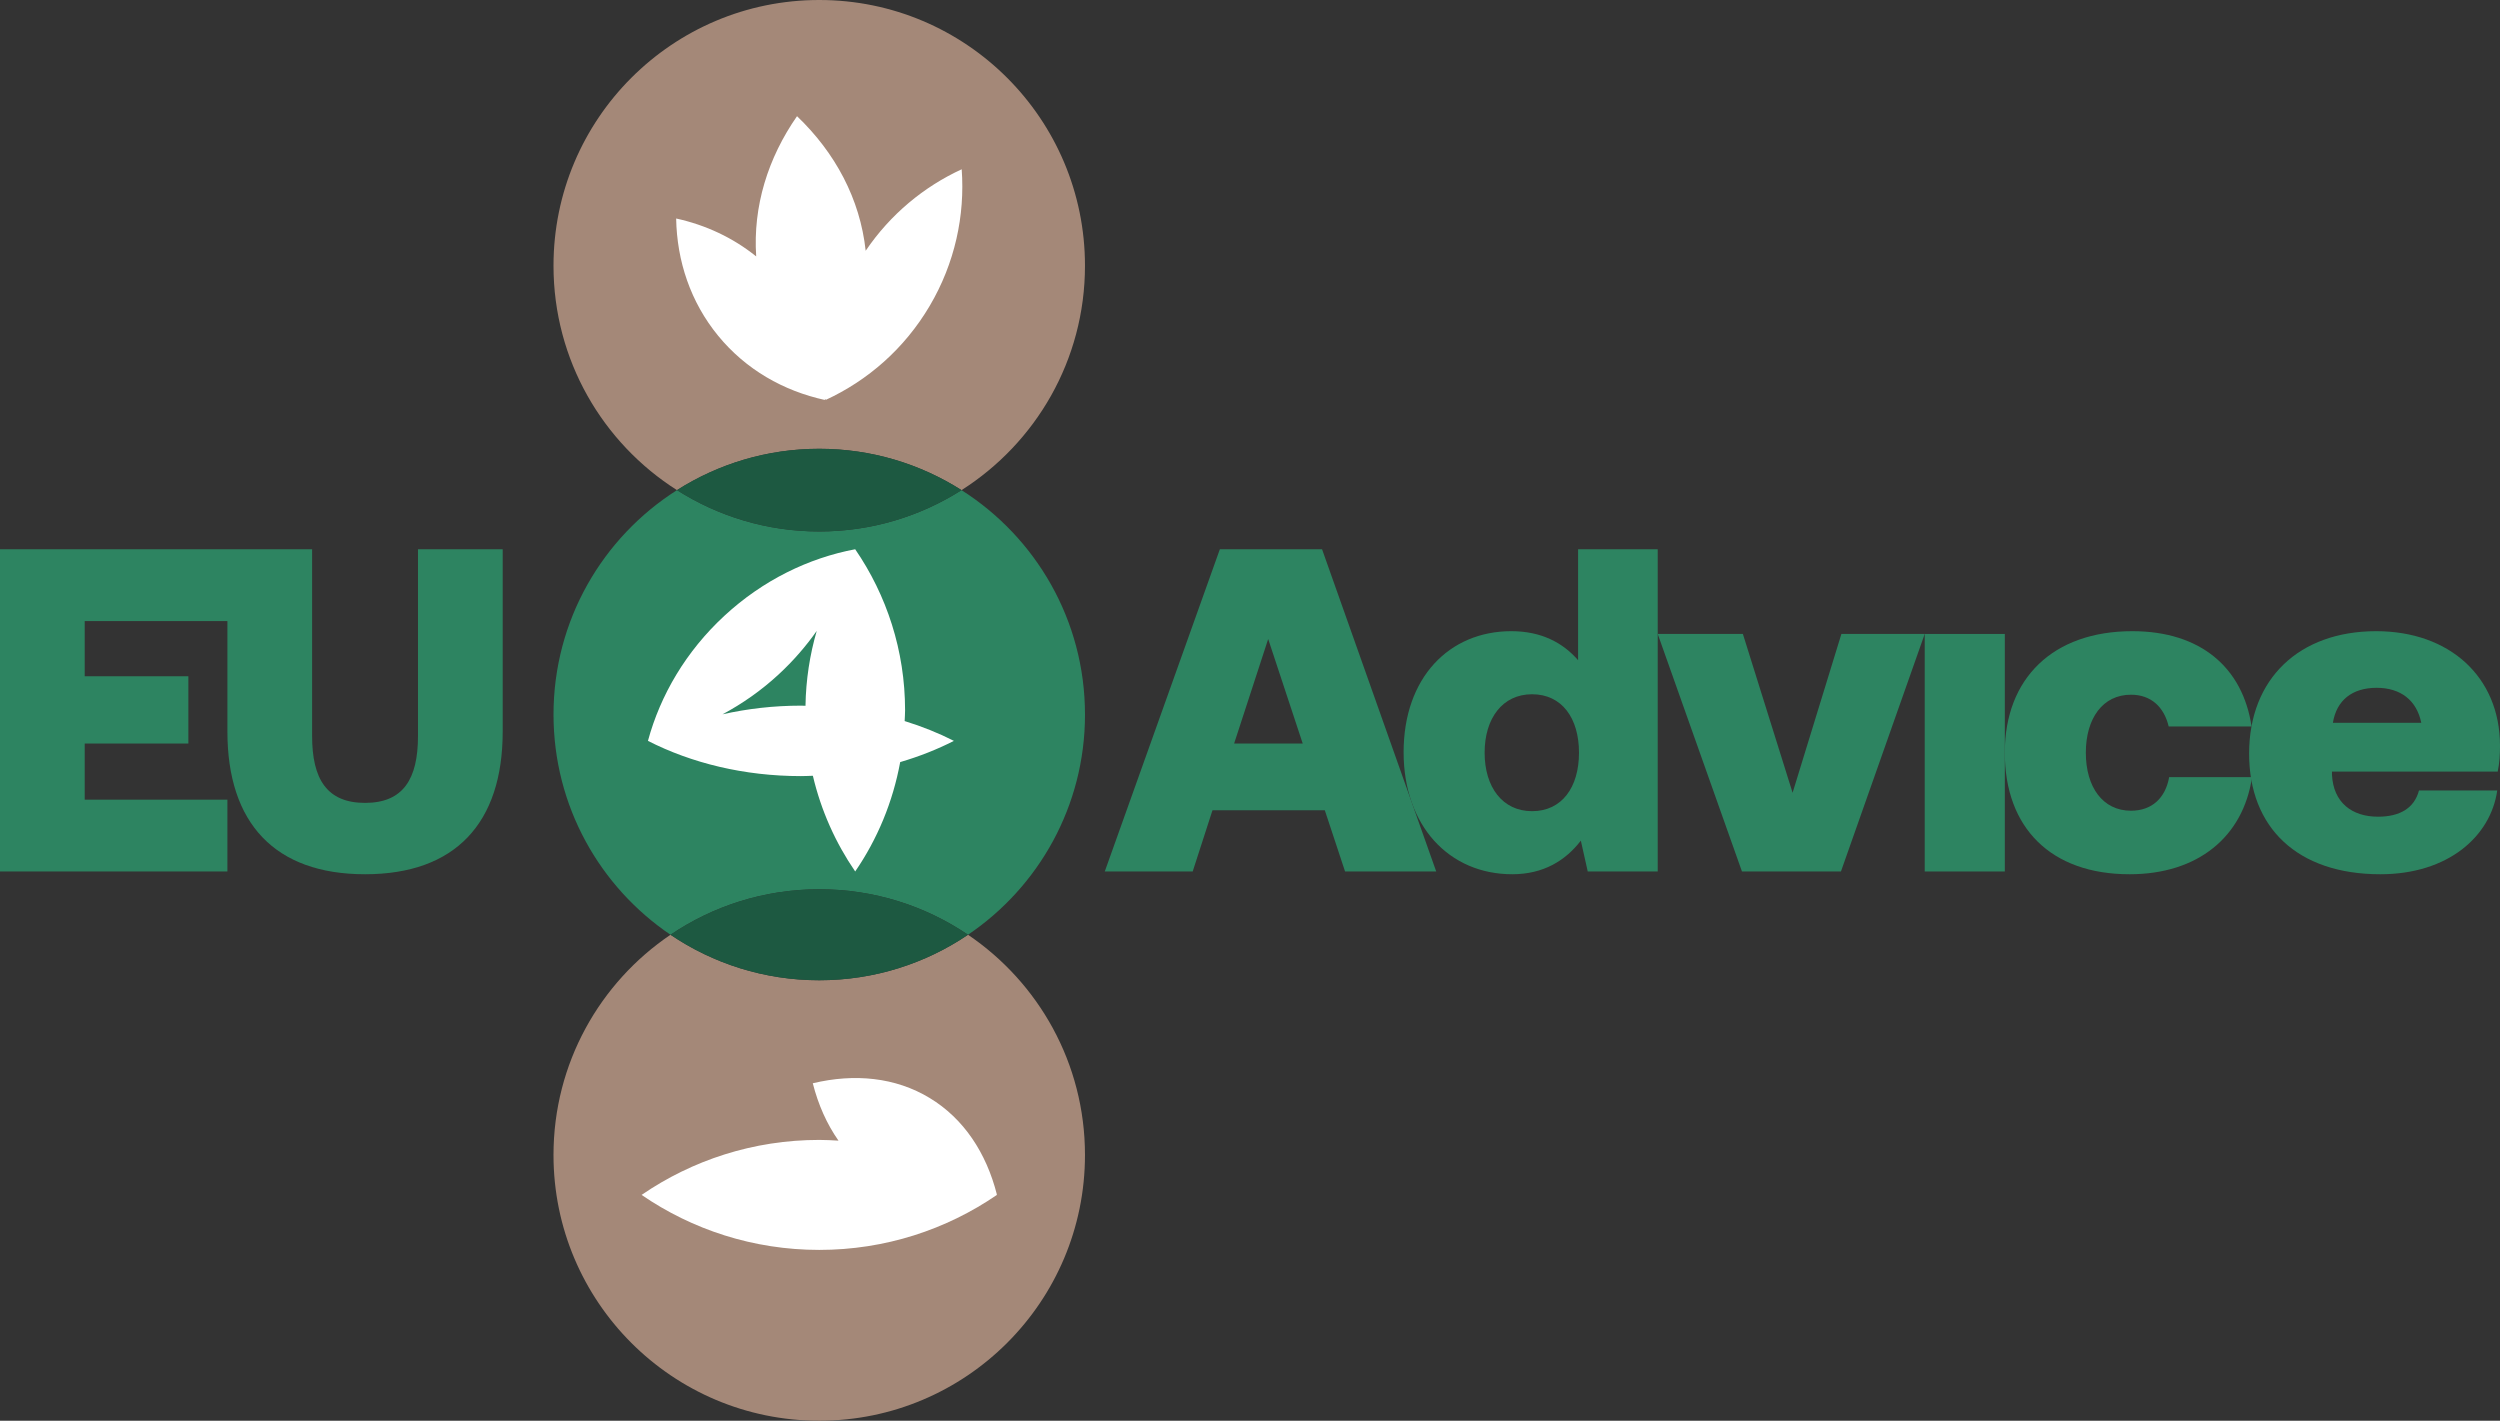
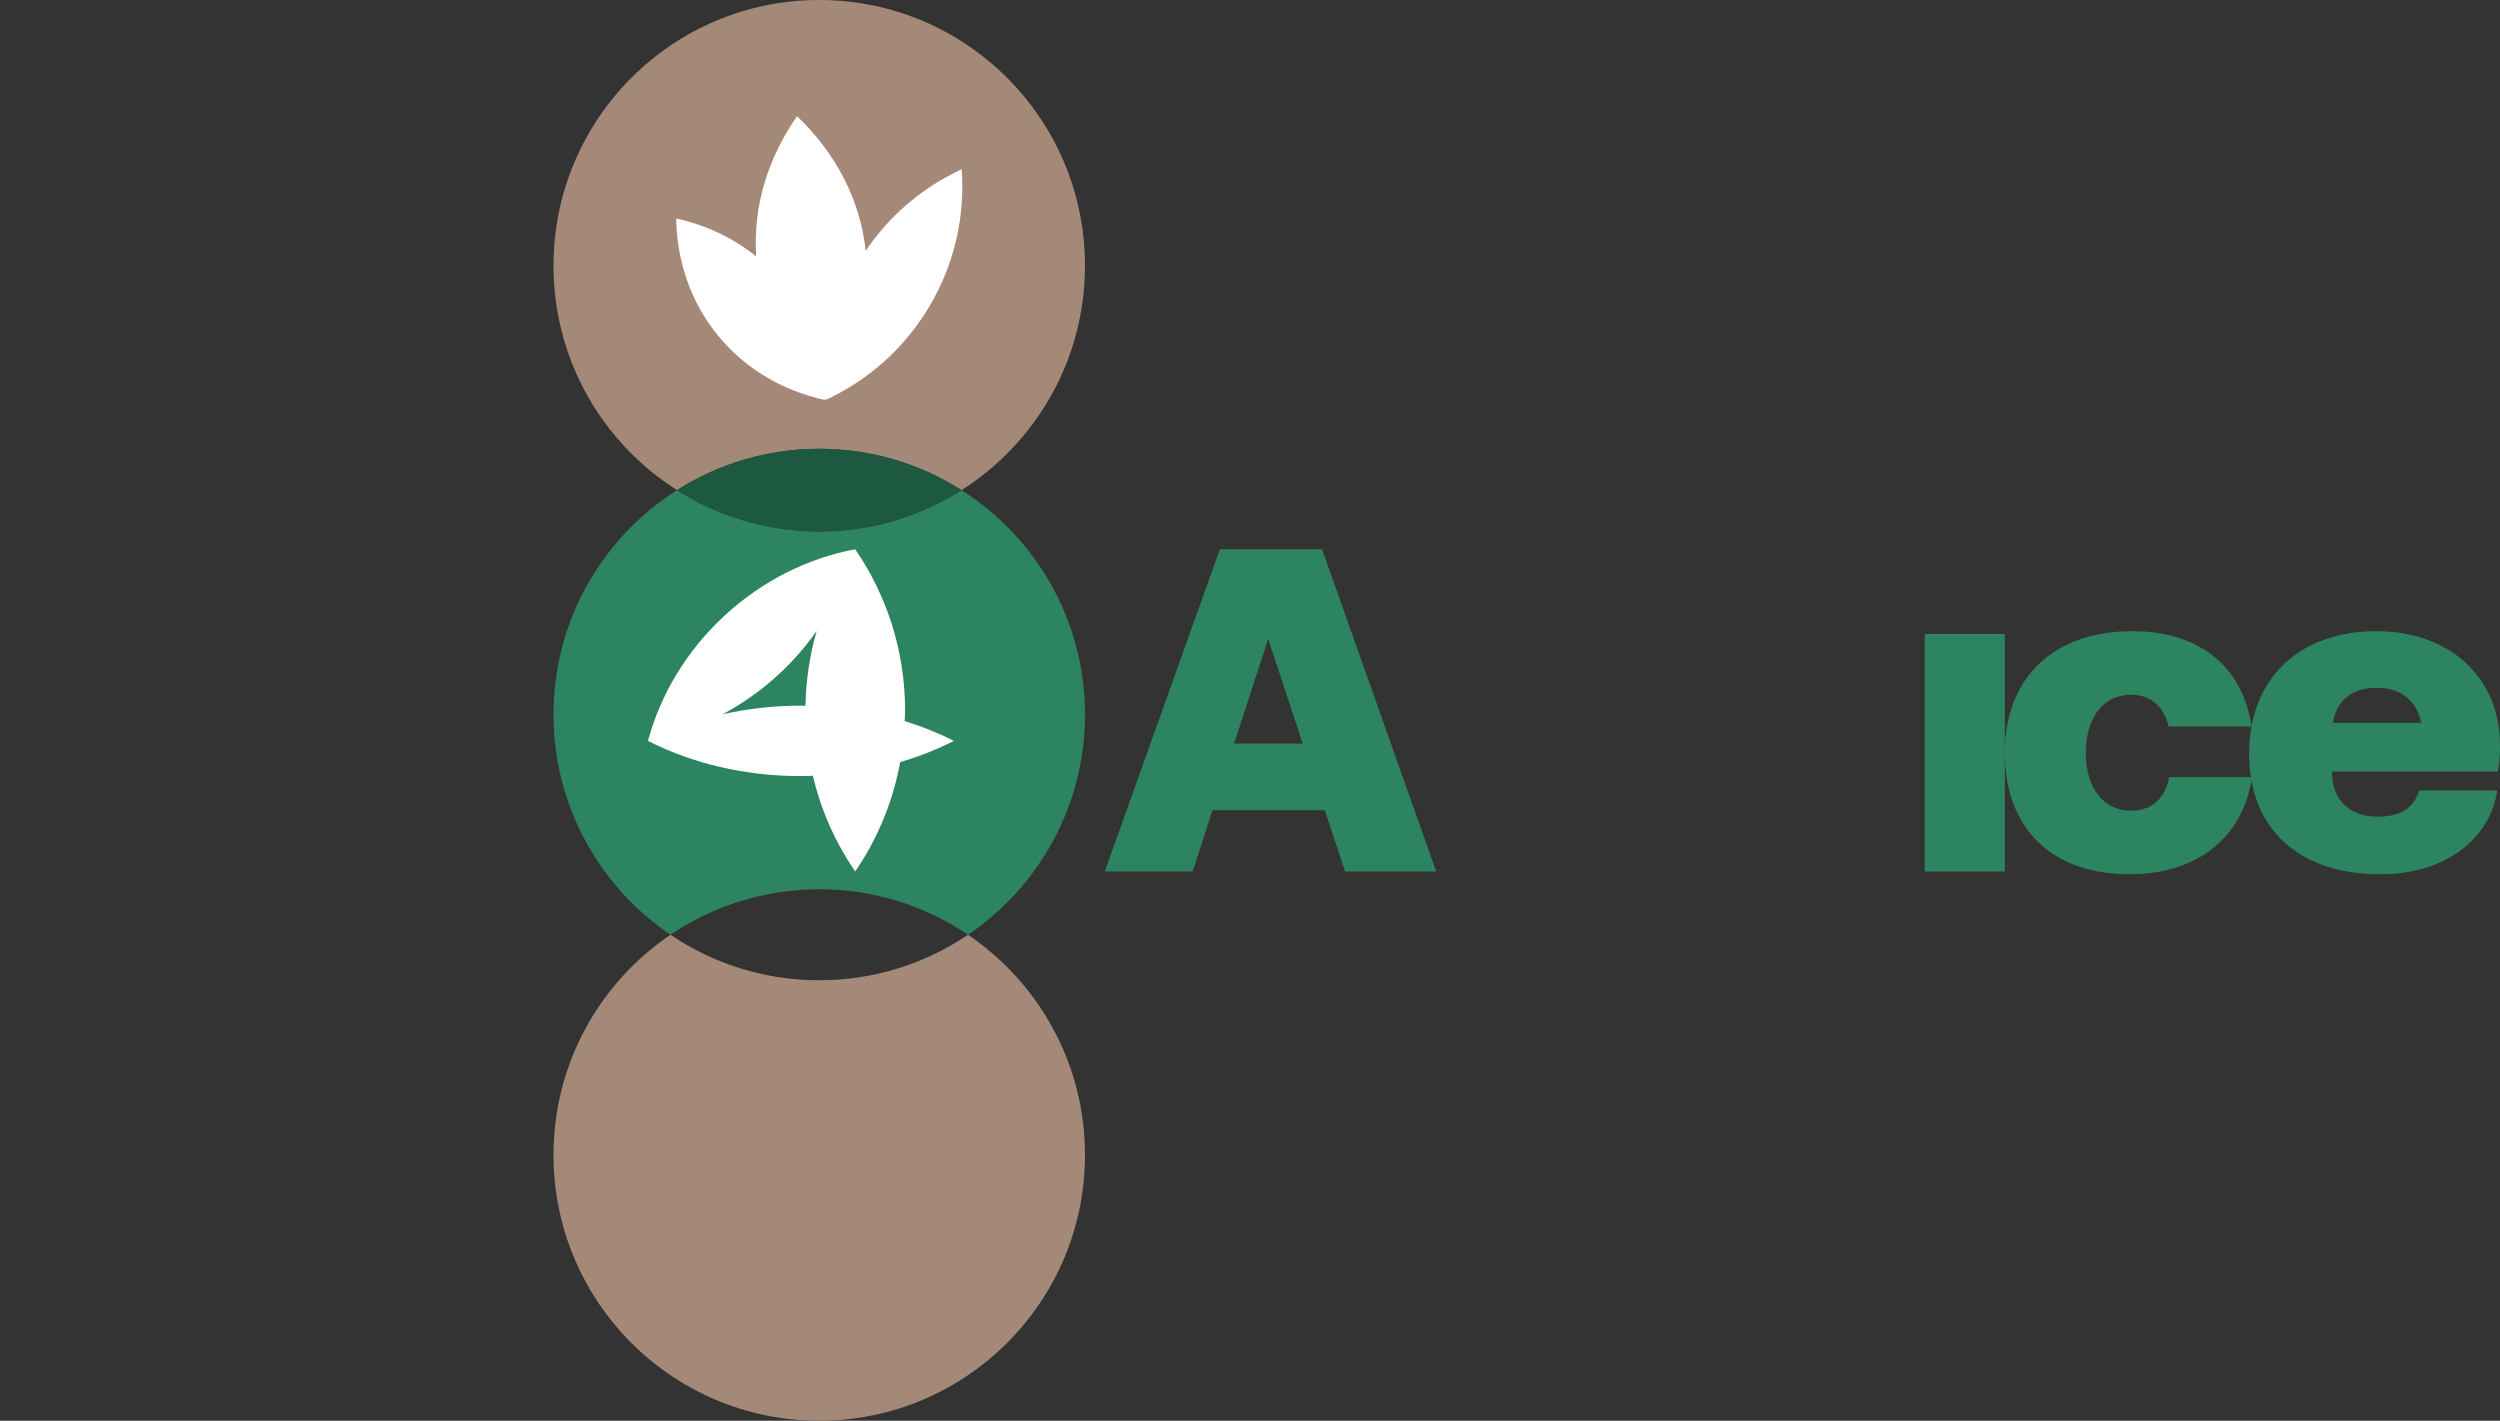
<svg xmlns="http://www.w3.org/2000/svg" viewBox="0 0 708.661 402.726">
  <rect x="0" y="0" width="708.661" height="402.726" fill="#333333" stroke="none" />
  <defs>
    <style>.cls-1{fill:#fff;}.cls-2{fill:#1d5941;}.cls-3{fill:#2d8461;}.cls-4{fill:#a48878;mix-blend-mode:multiply;}.cls-5{isolation:isolate;}</style>
  </defs>
  <g class="cls-5">
    <g id="Ebene_1">
      <g>
        <path class="cls-3" d="m307.554,202.542c0-26.761-13.967-50.245-34.996-63.607-11.663,7.411-25.49,11.72-40.331,11.72s-28.668-4.31-40.331-11.72c-21.029,13.362-34.996,36.846-34.996,63.607,0,25.98,13.153,48.887,33.163,62.428,12.032-8.142,26.543-12.899,42.165-12.899s30.133,4.757,42.165,12.899c20.01-13.541,33.163-36.448,33.163-62.428Z" />
        <path class="cls-4" d="m272.557,138.935c21.029-13.362,34.996-36.846,34.996-63.607C307.554,33.725,273.828,0,232.226,0s-75.327,33.725-75.327,75.327c0,26.761,13.967,50.245,34.996,63.607,11.663-7.411,25.49-11.72,40.331-11.72s28.668,4.31,40.331,11.72Z" />
        <path class="cls-2" d="m272.557,138.935c-11.663-7.411-25.49-11.72-40.331-11.72s-28.668,4.31-40.331,11.72c11.663,7.411,25.49,11.72,40.331,11.72s28.668-4.31,40.331-11.72Z" />
        <path class="cls-4" d="m190.061,264.97c-20.01,13.541-33.163,36.448-33.163,62.428,0,41.602,33.725,75.327,75.327,75.327s75.327-33.725,75.327-75.327c0-25.98-13.153-48.887-33.163-62.428-12.032,8.142-26.543,12.899-42.165,12.899s-30.133-4.757-42.165-12.899Z" />
-         <path class="cls-2" d="m190.061,264.97c12.032,8.142,26.543,12.899,42.165,12.899s30.133-4.757,42.165-12.899c-12.032-8.142-26.543-12.899-42.165-12.899s-30.133,4.757-42.165,12.899Z" />
      </g>
-       <path class="cls-3" d="m118.485,155.691v52.979c0,12.136-4.176,18.921-15.006,18.921s-15.006-6.785-15.006-18.921v-52.979H0v91.343h64.462v-20.357H24.01v-15.92h29.386v-19.052h-29.386v-15.659h40.452v31.318c0,25.968,13.441,40.452,39.017,40.452s39.016-14.484,39.016-40.452v-51.674h-24.01Z" />
      <g>
        <path class="cls-3" d="m313.163,247.035l32.623-91.343h28.969l32.362,91.343h-25.837l-5.742-17.355h-31.84l-5.611,17.355h-24.924Zm36.668-36.276h19.443l-9.787-29.621-9.656,29.621Z" />
-         <path class="cls-3" d="m447.328,155.691h22.575v91.343h-19.835l-1.957-8.743c-4.306,5.611-10.57,9.526-19.443,9.526-17.877,0-30.796-13.702-30.796-34.58,0-21.139,12.919-34.319,30.535-34.319,8.482,0,14.615,3.262,18.921,8.221v-31.448Zm.261,57.677c0-9.787-4.828-16.572-13.31-16.572-8.351,0-13.441,6.786-13.441,16.572s5.089,16.572,13.441,16.572c8.482,0,13.31-6.786,13.31-16.572Z" />
-         <path class="cls-3" d="m469.903,179.702h24.141l14.093,45.019,13.832-45.019h23.619l-23.749,67.333h-28.055l-23.88-67.333Z" />
        <path class="cls-3" d="m545.587,179.702h22.705v67.333h-22.705v-67.333Z" />
        <path class="cls-3" d="m568.293,213.368c0-21.139,13.702-34.45,36.146-34.45,19.313,0,31.318,10.309,33.797,27.012h-23.488c-1.305-5.481-4.959-9.004-10.7-9.004-7.96,0-12.788,6.655-12.788,16.442s4.828,16.442,12.788,16.442c6.003,0,9.787-3.654,10.831-9.526h23.488c-2.479,16.964-15.398,27.534-34.71,27.534-22.314,0-35.363-13.18-35.363-34.45Z" />
        <path class="cls-3" d="m637.544,213.629c0-21.27,14.223-34.71,36.015-34.71,20.748,0,35.102,12.919,35.102,32.492,0,2.349-.13,4.828-.652,7.307h-46.977v.913c.391,7.829,5.611,11.875,13.049,11.875,6.264,0,10.309-2.479,11.614-7.438h22.183c-1.827,12.919-13.832,23.749-33.145,23.749-23.619,0-37.19-13.31-37.19-34.189Zm48.803-8.743c-1.305-6.394-5.872-9.917-12.658-9.917-6.916,0-11.353,3.523-12.397,9.917h25.054Z" />
      </g>
      <path class="cls-1" d="m272.607,47.982c-10.727,4.946-20.208,12.763-27.219,23.1-1.586-14.717-8.649-27.81-19.46-38.148-8.252,11.86-12.521,25.548-11.574,39.749-6.604-5.314-14.35-8.924-22.687-10.746.213,12.065,4.082,23.702,11.909,33.247,7.827,9.547,18.48,15.623,30.268,18.198-.003-.121-.018-.24-.021-.362.054.052.102.109.156.16.011-.018.021-.036.034-.054.006.085.003.17.009.255,11.936-5.503,22.355-14.533,29.515-26.67,7.16-12.136,10.025-25.622,9.071-38.73Z" />
      <path class="cls-1" d="m255.173,216.025c5.398-1.586,10.503-3.604,15.223-6.013-4.347-2.218-9.029-4.091-13.957-5.615.038-1.011.118-2.011.118-3.032,0-16.95-5.225-32.675-14.14-45.671-.003.003-.004.006-.007.01l.004-.013c-13.204,2.489-26.156,8.769-37.058,18.849-10.902,10.08-18.174,22.503-21.687,35.471h0s.001,0,.001,0c12.34,6.296,27.268,9.987,43.361,9.987,1.14,0,2.259-.06,3.388-.097,2.316,9.861,6.438,19.028,11.997,27.132,6.278-9.152,10.675-19.676,12.755-31.009Zm-50.365-13.543c5.611-3.007,10.984-6.751,15.921-11.317,4.115-3.806,7.71-7.946,10.784-12.323-1.959,6.754-3.067,13.863-3.184,21.221-.434-.005-.86-.037-1.296-.037-7.733,0-15.187.872-22.225,2.456Z" />
-       <path class="cls-1" d="m282.586,338.621c-2.998-11.812-9.388-21.537-19.073-27.392-9.685-5.855-21.264-6.995-33.118-4.162,1.536,6.055,3.979,11.549,7.285,16.267-1.808-.11-3.618-.209-5.455-.209-18.689,0-36.028,5.76-50.358,15.589,14.33,9.83,31.669,15.591,50.358,15.591s36.03-5.761,50.361-15.591c-.037-.026-.077-.046-.112-.071.037-.009.074-.013.112-.023Z" />
    </g>
  </g>
</svg>